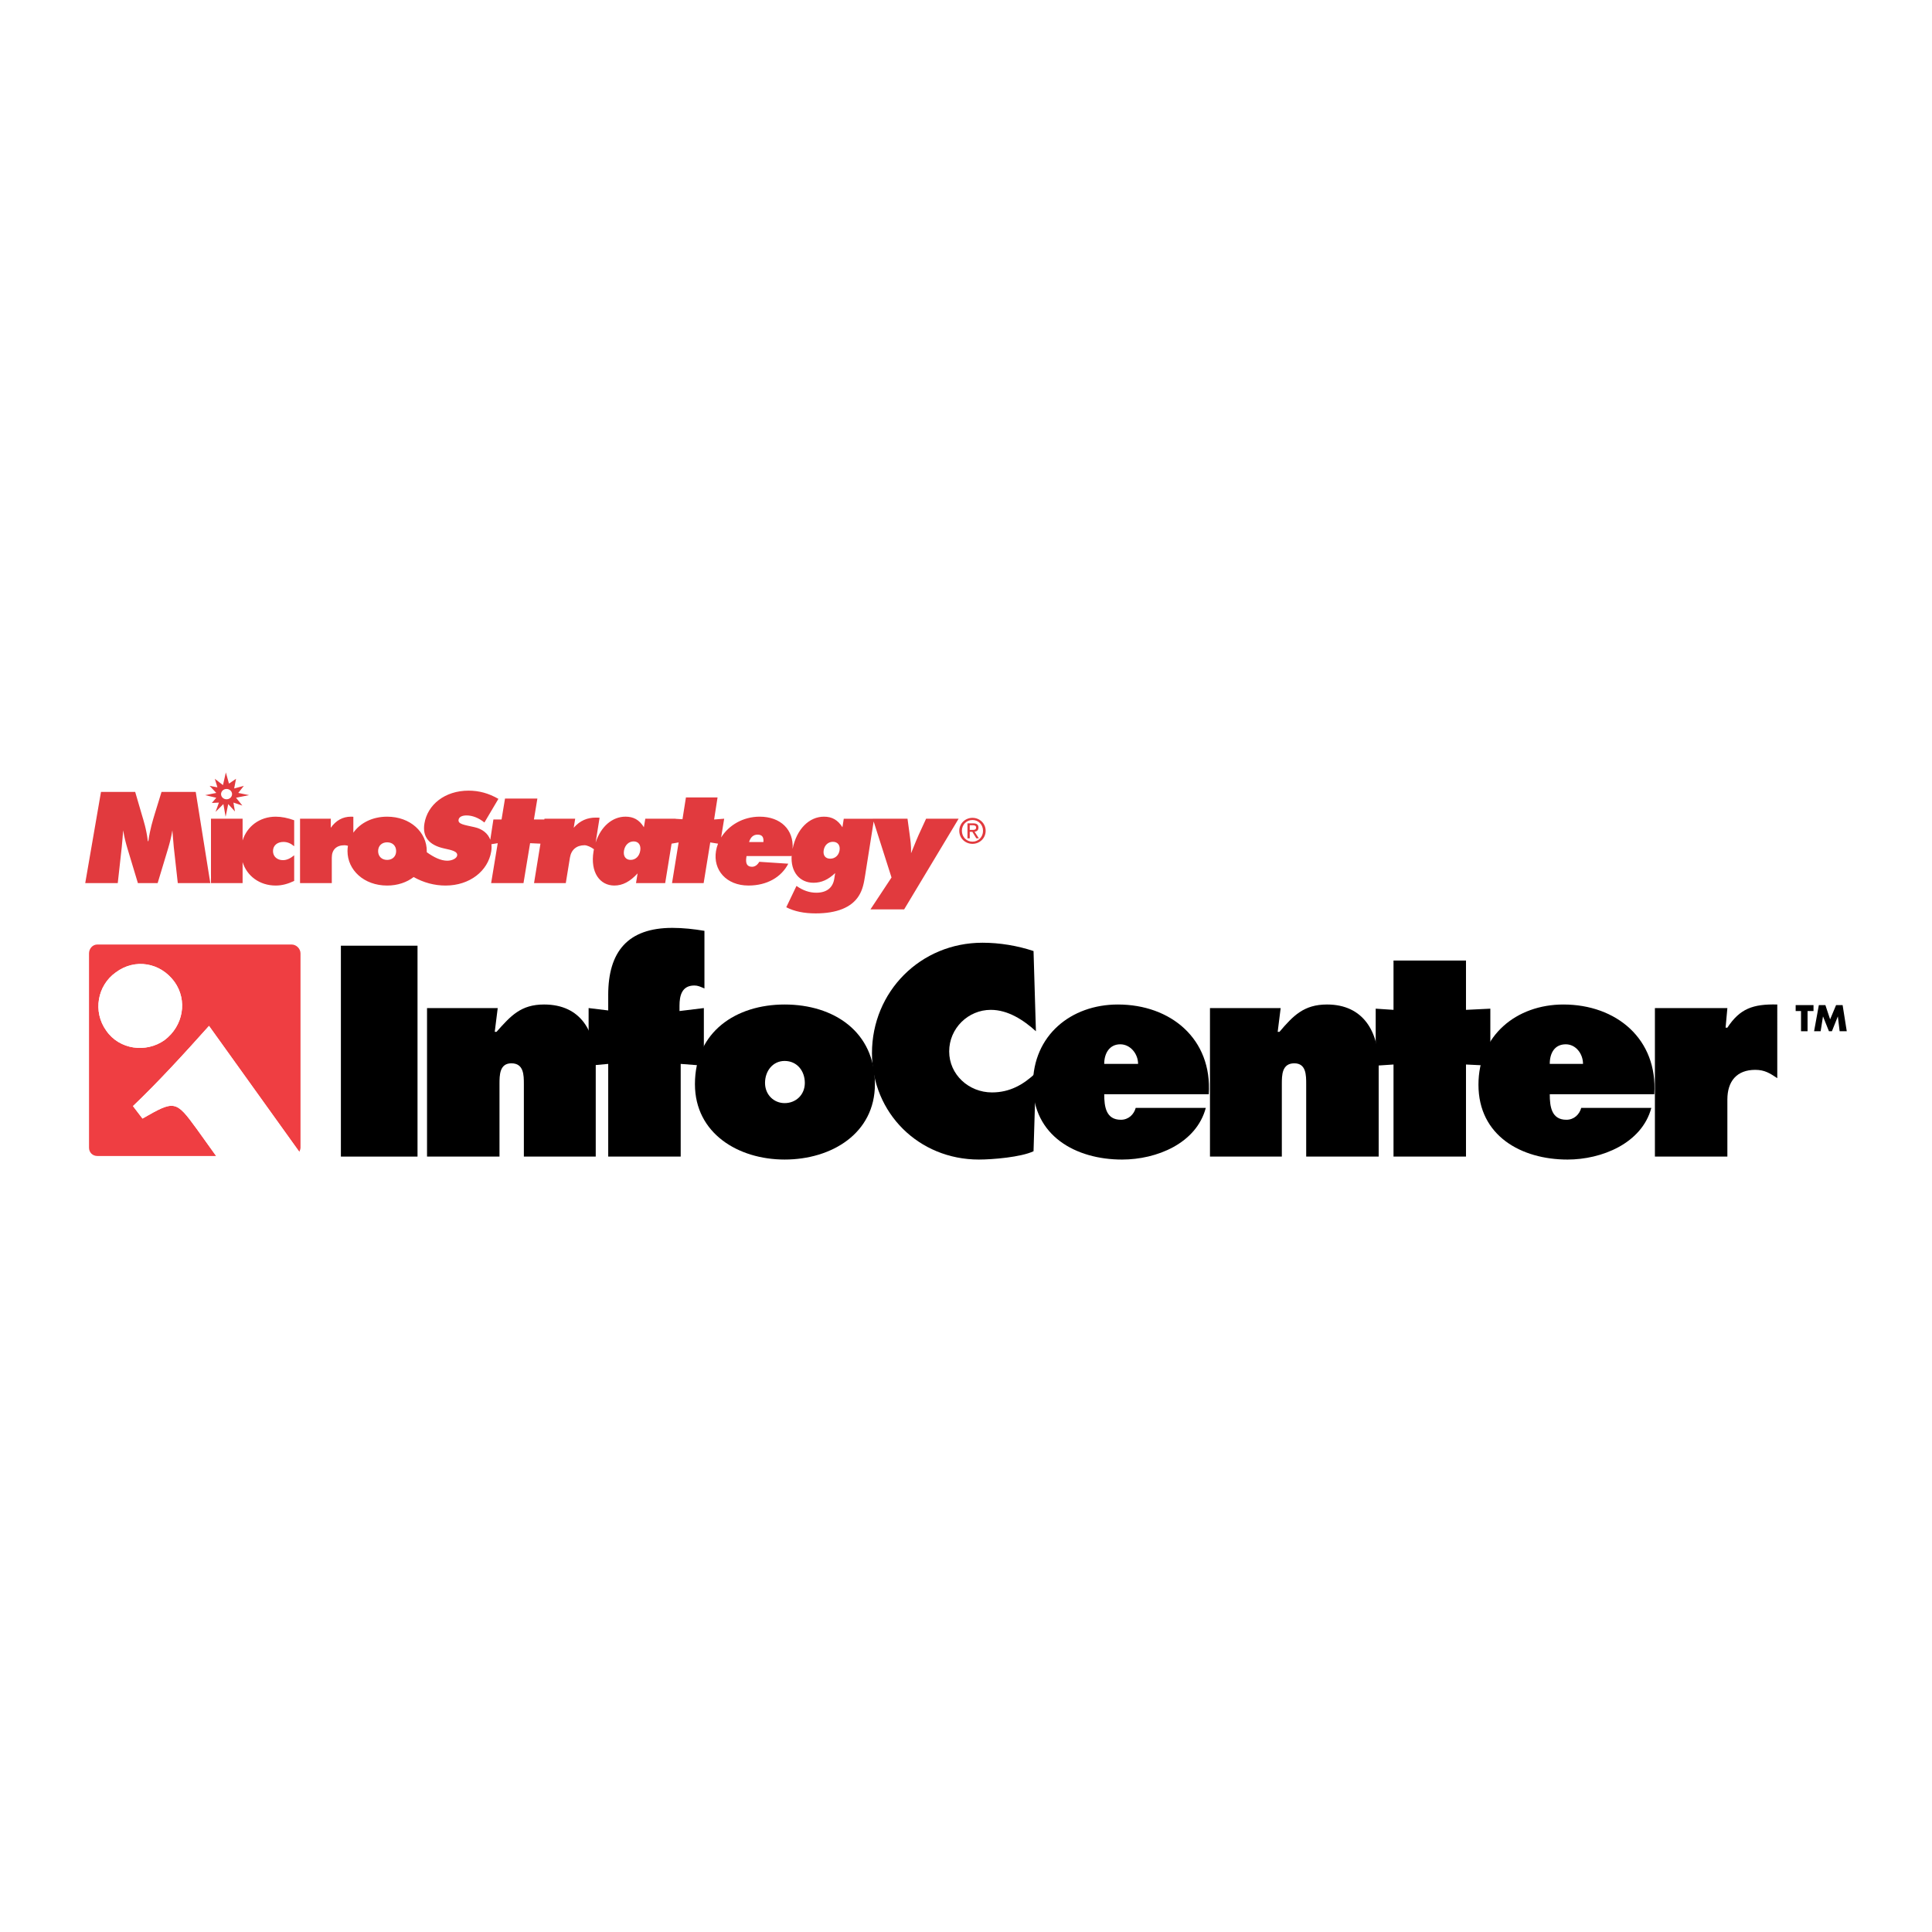
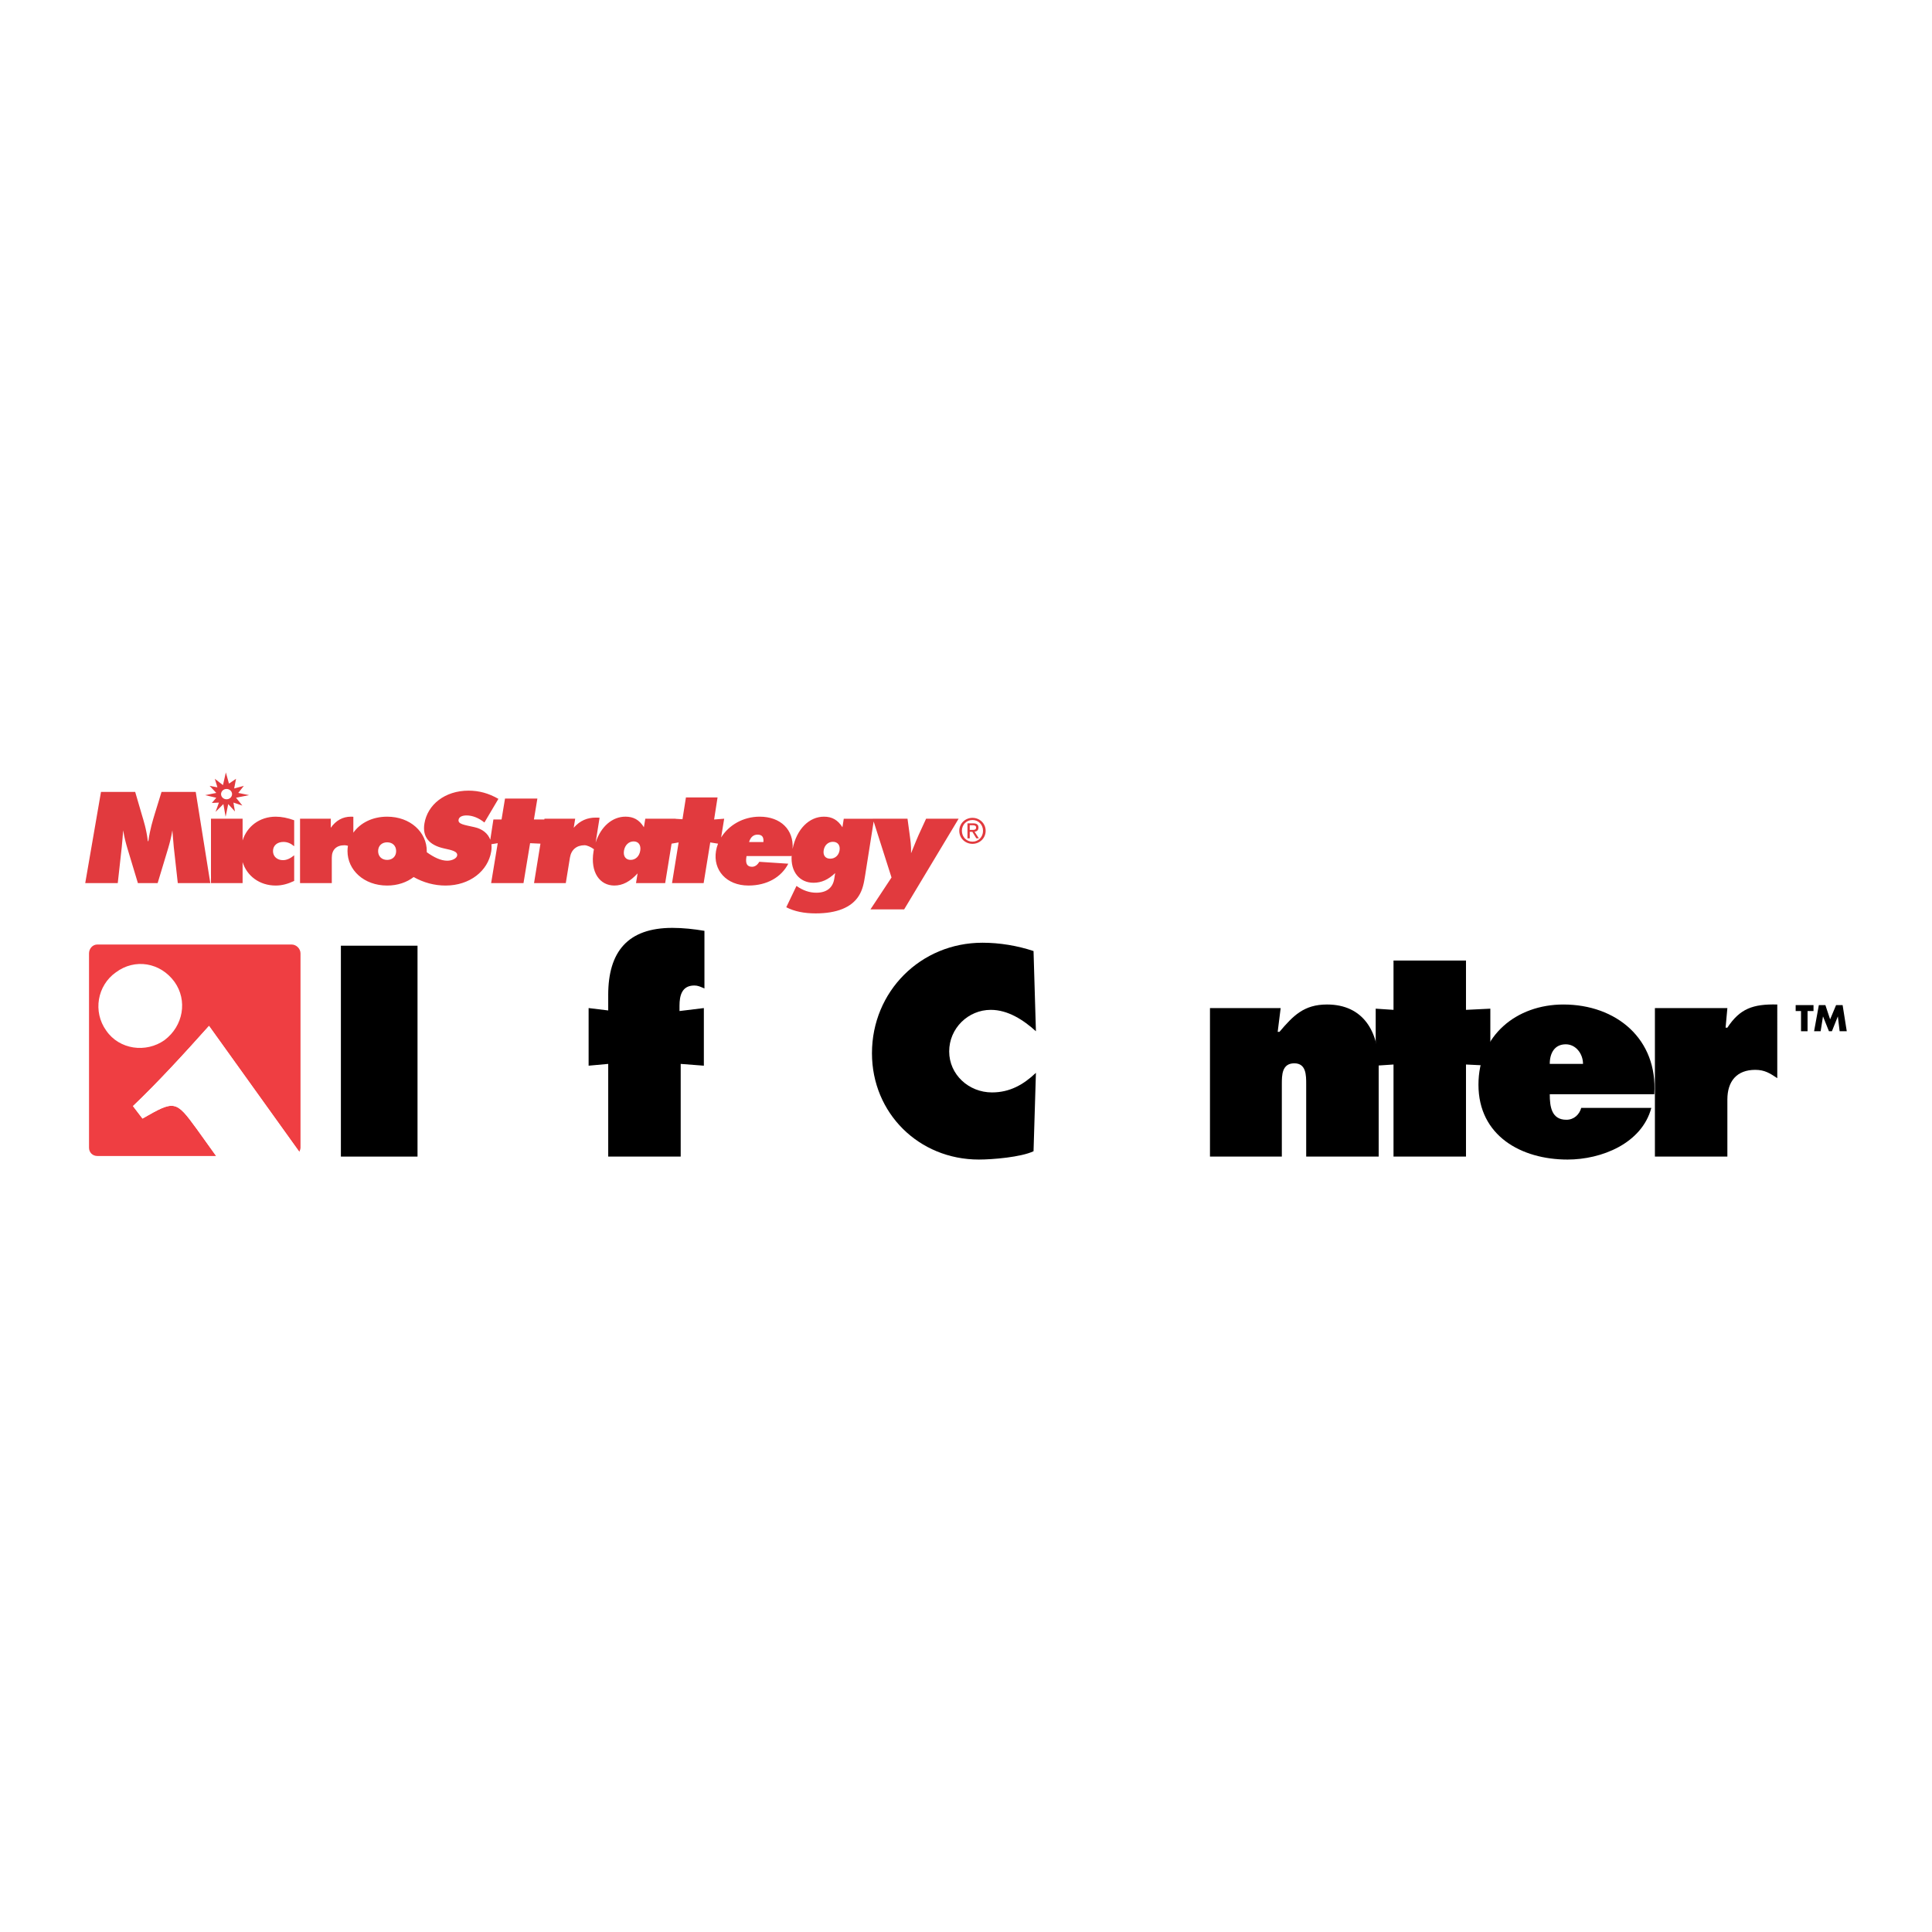
<svg xmlns="http://www.w3.org/2000/svg" version="1.0" id="Layer_1" x="0px" y="0px" width="192.756px" height="192.756px" viewBox="0 0 192.756 192.756" enable-background="new 0 0 192.756 192.756" xml:space="preserve">
  <g>
    <polygon fill-rule="evenodd" clip-rule="evenodd" fill="#FFFFFF" points="0,0 192.756,0 192.756,192.756 0,192.756 0,0  " />
    <path fill-rule="evenodd" clip-rule="evenodd" fill="#E13A3E" d="M22.604,78.714c0.302,0,0.549,0.231,0.549,0.516   c0,0.284-0.247,0.515-0.549,0.515c-0.303,0-0.549-0.231-0.549-0.515C22.055,78.945,22.301,78.714,22.604,78.714L22.604,78.714z    M97.026,84.19c0.707,0,1.312-0.549,1.312-1.301c0-0.745-0.605-1.294-1.312-1.294c-0.714,0-1.318,0.549-1.318,1.294   C95.708,83.641,96.312,84.19,97.026,84.19L97.026,84.19z M95.969,82.889c0-0.614,0.463-1.078,1.057-1.078   c0.587,0,1.05,0.463,1.05,1.078c0,0.625-0.463,1.084-1.05,1.084C96.433,83.974,95.969,83.514,95.969,82.889L95.969,82.889z    M96.751,82.992h0.261l0.395,0.649h0.253l-0.425-0.66c0.22-0.027,0.388-0.144,0.388-0.412c0-0.295-0.175-0.425-0.528-0.425h-0.57   v1.497h0.227V82.992L96.751,82.992z M96.751,82.8v-0.464h0.309c0.158,0,0.326,0.035,0.326,0.22c0,0.23-0.172,0.244-0.364,0.244   H96.751L96.751,82.8z M22.533,77.067l0.312,1.114l0.705-0.482l-0.186,0.965l0.965-0.26l-0.557,0.705l1.077,0.223l-1.299,0.259   l0.631,0.78l-0.891-0.297l0.15,0.886l-0.67-0.737l-0.26,1.262l-0.223-1.262l-0.78,0.779l0.334-0.928l-0.706,0.038l0.445-0.52   l-1.113-0.259l1.113-0.223l-0.668-0.705l0.779,0.148l-0.26-0.854l0.816,0.631L22.533,77.067L22.533,77.067z M29.35,84.431v-2.595   c-0.644-0.229-1.25-0.356-1.842-0.356c-1.607,0-2.872,0.974-3.304,2.375v-2.172h-3.155v6.424h3.155v-2.093   c0.43,1.38,1.688,2.337,3.304,2.337c0.631,0,1.223-0.166,1.842-0.46v-2.557c-0.387,0.318-0.747,0.484-1.121,0.484   c-0.58,0-0.992-0.369-0.992-0.903c0-0.56,0.425-0.916,1.043-0.916C28.667,83.999,29.002,84.138,29.35,84.431L29.35,84.431z    M38.624,85.793c-0.524,0-0.899-0.343-0.899-0.877c0-0.535,0.375-0.878,0.899-0.878c0.539,0,0.899,0.343,0.899,0.878   C39.523,85.45,39.148,85.793,38.624,85.793L38.624,85.793z M62.254,84.876c0.09-0.56,0.485-0.929,0.961-0.929   c0.49,0,0.752,0.369,0.661,0.929c-0.091,0.56-0.471,0.916-0.96,0.916C62.44,85.792,62.163,85.436,62.254,84.876L62.254,84.876z    M74.736,84.011c0.145-0.496,0.442-0.738,0.841-0.738c0.451,0,0.633,0.229,0.589,0.738H74.736L74.736,84.011z M82.179,84.836   c0.081-0.51,0.443-0.849,0.92-0.849c0.476,0,0.744,0.339,0.664,0.849c-0.08,0.509-0.454,0.835-0.93,0.835   C82.355,85.671,82.098,85.345,82.179,84.836L82.179,84.836z M17.738,88.107h3.245l-1.455-9.096h-3.413l-0.682,2.213   c-0.181,0.611-0.464,1.488-0.631,2.697H14.75c-0.142-1.195-0.425-2.048-0.605-2.658l-0.657-2.252h-3.413l-1.571,9.096h3.245   l0.399-3.6c0.052-0.483,0.09-1.043,0.142-1.667c0.103,0.662,0.258,1.247,0.412,1.768l1.056,3.499h1.97l1.056-3.499   c0.154-0.521,0.309-1.106,0.412-1.768c0.064,0.738,0.103,1.297,0.142,1.667L17.738,88.107L17.738,88.107z M88.947,87.547   l-2.101,3.182h3.361l5.435-9.046h-3.245l-0.737,1.603c-0.102,0.229-0.37,0.852-0.763,1.844c0.023-0.776-0.075-1.361-0.132-1.806   l-0.223-1.641h-3.466l0.002,0.005h-2.896l-0.134,0.847c-0.453-0.716-1.018-1.056-1.842-1.056c-1.456,0-2.725,1.211-3.13,3.22   c0.136-1.913-1.189-3.22-3.286-3.22c-1.659,0-3.093,0.86-3.844,2.077l0.305-1.874l-1.005,0.079l0.344-2.203h-3.155l-0.345,2.177   l-0.686-0.041l0.002-0.012h-0.205h-2.821l-0.139,0.852c-0.468-0.763-1.065-1.056-1.837-1.056c-1.299,0-2.453,0.967-2.979,2.589   l0.394-2.482c-0.075-0.013-0.301-0.013-0.378-0.013c-0.837,0-1.569,0.288-2.202,1.013l0.147-0.903h-3.065l-0.012,0.075h-1.04   l0.345-2.086h-3.23l-0.345,2.086h-0.813l-0.312,2.024c-0.237-0.637-0.794-1.079-1.566-1.252c-1.059-0.239-1.669-0.302-1.597-0.744   c0.043-0.265,0.329-0.429,0.794-0.429c0.582,0,1.214,0.24,1.784,0.707l1.396-2.36c-0.969-0.556-1.92-0.82-2.98-0.82   c-2.352,0-4.092,1.389-4.402,3.282c-0.215,1.312,0.448,2.154,1.97,2.486c0.736,0.161,1.365,0.289,1.297,0.706   c-0.047,0.29-0.508,0.516-0.986,0.516c-0.643,0-1.323-0.331-2.047-0.847c0.001-0.037,0.002-0.074,0.002-0.111   c0-1.883-1.636-3.435-3.955-3.435c-1.49,0-2.697,0.641-3.371,1.598v-1.585c-0.077-0.013-0.154-0.013-0.231-0.013   c-0.837,0-1.506,0.382-2.022,1.107v-0.903h-3.065v6.424h3.168v-2.544c0-0.789,0.464-1.234,1.262-1.234   c0.109,0,0.226,0.019,0.349,0.054c-0.029,0.173-0.044,0.351-0.044,0.531c0,1.883,1.635,3.437,3.955,3.437   c1.048,0,1.96-0.321,2.644-0.848c1.001,0.561,2.076,0.848,3.188,0.848c2.417,0,4.233-1.466,4.55-3.397   c0.042-0.258,0.048-0.501,0.019-0.727l0.632-0.103l-0.658,3.983h3.229l0.659-3.983l1.032,0.048l-0.639,3.935h3.168l0.413-2.544   c0.128-0.789,0.664-1.234,1.462-1.234c0.24,0,0.65,0.182,0.932,0.4c-0.015,0.073-0.028,0.147-0.041,0.223   c-0.338,2.086,0.633,3.398,2.076,3.398c0.837,0,1.571-0.397,2.321-1.211l-0.157,0.967h2.91l0.639-3.934l0.703-0.124l-0.659,4.058   h3.155l0.659-4.058l0.776,0.125c-0.094,0.239-0.162,0.486-0.204,0.74c-0.306,1.883,1.026,3.437,3.241,3.437   c1.842,0,3.277-0.829,3.972-2.178l-2.893-0.19c-0.195,0.331-0.441,0.496-0.724,0.496c-0.49,0-0.669-0.318-0.564-0.967l0.016-0.102   h4.482c0.007-0.029,0.015-0.058,0.021-0.086c-0.128,1.677,0.805,2.75,2.178,2.75c0.786,0,1.464-0.301,2.162-0.967l-0.089,0.564   c-0.146,0.927-0.788,1.397-1.792,1.397c-0.682,0-1.33-0.222-1.979-0.677l-1.019,2.126c0.81,0.418,1.783,0.614,2.93,0.614   c2.125,0,3.572-0.601,4.29-1.724c0.411-0.64,0.529-1.306,0.652-2.089l0.847-5.356L88.947,87.547L88.947,87.547z" />
    <path fill-rule="evenodd" clip-rule="evenodd" fill="#EF3E42" d="M14.216,111.599l-0.948-1.244c2.489-2.37,5.097-5.216,7.586-8.001   l9.009,12.564c0.059-0.118,0.119-0.296,0.119-0.415v-19.38c0-0.475-0.415-0.889-0.889-0.889H9.711c-0.474,0-0.83,0.415-0.83,0.889   v19.38c0,0.475,0.355,0.83,0.83,0.83h11.854l-1.956-2.727C17.535,109.762,17.416,109.762,14.216,111.599L14.216,111.599z    M10.601,102.828c-1.363-1.897-0.889-4.505,0.948-5.809c1.896-1.422,4.445-1.008,5.867,0.948c1.304,1.837,0.889,4.386-1.007,5.809   C14.571,105.08,11.904,104.725,10.601,102.828L10.601,102.828z" />
    <path fill-rule="evenodd" clip-rule="evenodd" fill="#FFFFFF" d="M29.862,114.918l-9.009-12.564   c-2.489,2.785-5.097,5.631-7.586,8.001l0.948,1.244c3.2-1.837,3.319-1.837,5.393,1.008l1.956,2.727h7.527   C29.388,115.333,29.685,115.155,29.862,114.918L29.862,114.918z" />
-     <path fill-rule="evenodd" clip-rule="evenodd" fill="#FFFFFF" d="M16.409,103.776c1.896-1.423,2.312-3.972,1.007-5.809   c-1.422-1.956-3.971-2.371-5.867-0.948c-1.837,1.304-2.312,3.911-0.948,5.809C11.904,104.725,14.571,105.08,16.409,103.776   L16.409,103.776z" />
    <polygon fill-rule="evenodd" clip-rule="evenodd" points="34.011,94.353 41.656,94.353 41.656,115.393 34.011,115.393    34.011,94.353  " />
-     <path fill-rule="evenodd" clip-rule="evenodd" d="M49.361,102.946h0.178c1.422-1.601,2.43-2.727,4.742-2.727   c3.734,0,5.156,2.786,5.156,6.045v9.128h-7.171v-7.23c0-0.89,0-2.075-1.245-2.075c-1.186,0-1.186,1.186-1.186,2.075v7.23h-7.23   v-14.817h7.053L49.361,102.946L49.361,102.946z" />
    <path fill-rule="evenodd" clip-rule="evenodd" d="M60.681,99.271c0-4.326,1.956-6.697,6.401-6.697c1.067,0,2.134,0.118,3.2,0.296   v5.75c-0.415-0.178-0.651-0.297-1.007-0.297c-1.245,0-1.481,1.008-1.481,2.015v0.534l2.43-0.297v5.749l-2.311-0.178v9.246h-7.231   v-9.246l-1.956,0.178v-5.749l1.956,0.237V99.271L60.681,99.271z" />
-     <path fill-rule="evenodd" clip-rule="evenodd" d="M78.283,105.851c1.245,0,2.015,1.007,2.015,2.192s-0.889,2.015-2.015,2.015   c-1.067,0-1.956-0.829-1.956-2.015S77.098,105.851,78.283,105.851L78.283,105.851z M78.283,100.22c-4.86,0-8.949,2.727-8.949,7.942   c0,4.919,4.326,7.526,8.949,7.526c4.682,0,9.008-2.607,9.008-7.526C87.292,102.946,83.202,100.22,78.283,100.22L78.283,100.22z" />
    <path fill-rule="evenodd" clip-rule="evenodd" d="M103.354,102.887c-1.246-1.126-2.787-2.134-4.504-2.134   c-2.253,0-4.15,1.838-4.15,4.148c0,2.312,1.956,4.09,4.267,4.09c1.777,0,3.141-0.771,4.387-1.956l-0.238,7.823   c-1.244,0.593-4.088,0.83-5.452,0.83c-5.986,0-10.668-4.623-10.668-10.608c0-6.164,4.859-11.024,11.024-11.024   c1.719,0,3.496,0.296,5.096,0.83L103.354,102.887L103.354,102.887z" />
-     <path fill-rule="evenodd" clip-rule="evenodd" d="M110.168,106.146c0-1.066,0.533-1.956,1.602-1.956   c1.008,0,1.777,0.948,1.777,1.956H110.168L110.168,106.146z M120.6,109.169c0.355-5.512-3.793-8.949-9.068-8.949   c-4.682,0-8.475,3.082-8.475,8.001c0,5.098,4.268,7.468,8.891,7.468c3.438,0,7.408-1.6,8.355-5.156h-6.992   c-0.178,0.652-0.713,1.186-1.482,1.186c-1.482,0-1.66-1.304-1.66-2.549H120.6L120.6,109.169z" />
    <path fill-rule="evenodd" clip-rule="evenodd" d="M127.475,102.946h0.178c1.363-1.601,2.43-2.727,4.742-2.727   c3.674,0,5.156,2.786,5.156,6.045v9.128h-7.232v-7.23c0-0.89,0-2.075-1.184-2.075c-1.246,0-1.246,1.186-1.246,2.075v7.23h-7.17   v-14.817h7.053L127.475,102.946L127.475,102.946z" />
    <polygon fill-rule="evenodd" clip-rule="evenodd" points="146.262,100.753 148.691,100.635 148.691,106.324 146.262,106.206    146.262,115.393 139.031,115.393 139.031,106.206 137.254,106.324 137.254,100.635 139.031,100.753 139.031,95.834 146.262,95.834    146.262,100.753  " />
    <path fill-rule="evenodd" clip-rule="evenodd" d="M154.619,106.146c0-1.066,0.475-1.956,1.6-1.956c1.008,0,1.719,0.948,1.719,1.956   H154.619L154.619,106.146z M165.049,109.169c0.357-5.512-3.793-8.949-9.066-8.949c-4.682,0-8.477,3.082-8.477,8.001   c0,5.098,4.268,7.468,8.891,7.468c3.379,0,7.408-1.6,8.357-5.156h-6.994c-0.178,0.652-0.711,1.186-1.482,1.186   c-1.48,0-1.658-1.304-1.658-2.549H165.049L165.049,109.169z" />
    <path fill-rule="evenodd" clip-rule="evenodd" d="M177.318,107.569c-0.711-0.475-1.246-0.83-2.193-0.83   c-1.838,0-2.785,1.126-2.785,2.963v5.69h-7.23v-14.817h7.23l-0.178,1.956h0.178c1.244-1.896,2.549-2.37,4.979-2.312V107.569   L177.318,107.569z" />
    <polygon fill-rule="evenodd" clip-rule="evenodd" points="180.34,102.887 179.689,102.887 179.689,100.872 179.154,100.872    179.154,100.279 180.934,100.279 180.934,100.872 180.34,100.872 180.34,102.887  " />
    <polygon fill-rule="evenodd" clip-rule="evenodd" points="181.467,100.279 182.119,100.279 182.592,101.701 183.186,100.279    183.838,100.279 184.252,102.887 183.541,102.887 183.363,101.405 183.363,101.405 182.77,102.887 182.475,102.887    181.881,101.405 181.881,101.405 181.645,102.887 180.992,102.887 181.467,100.279  " />
  </g>
</svg>